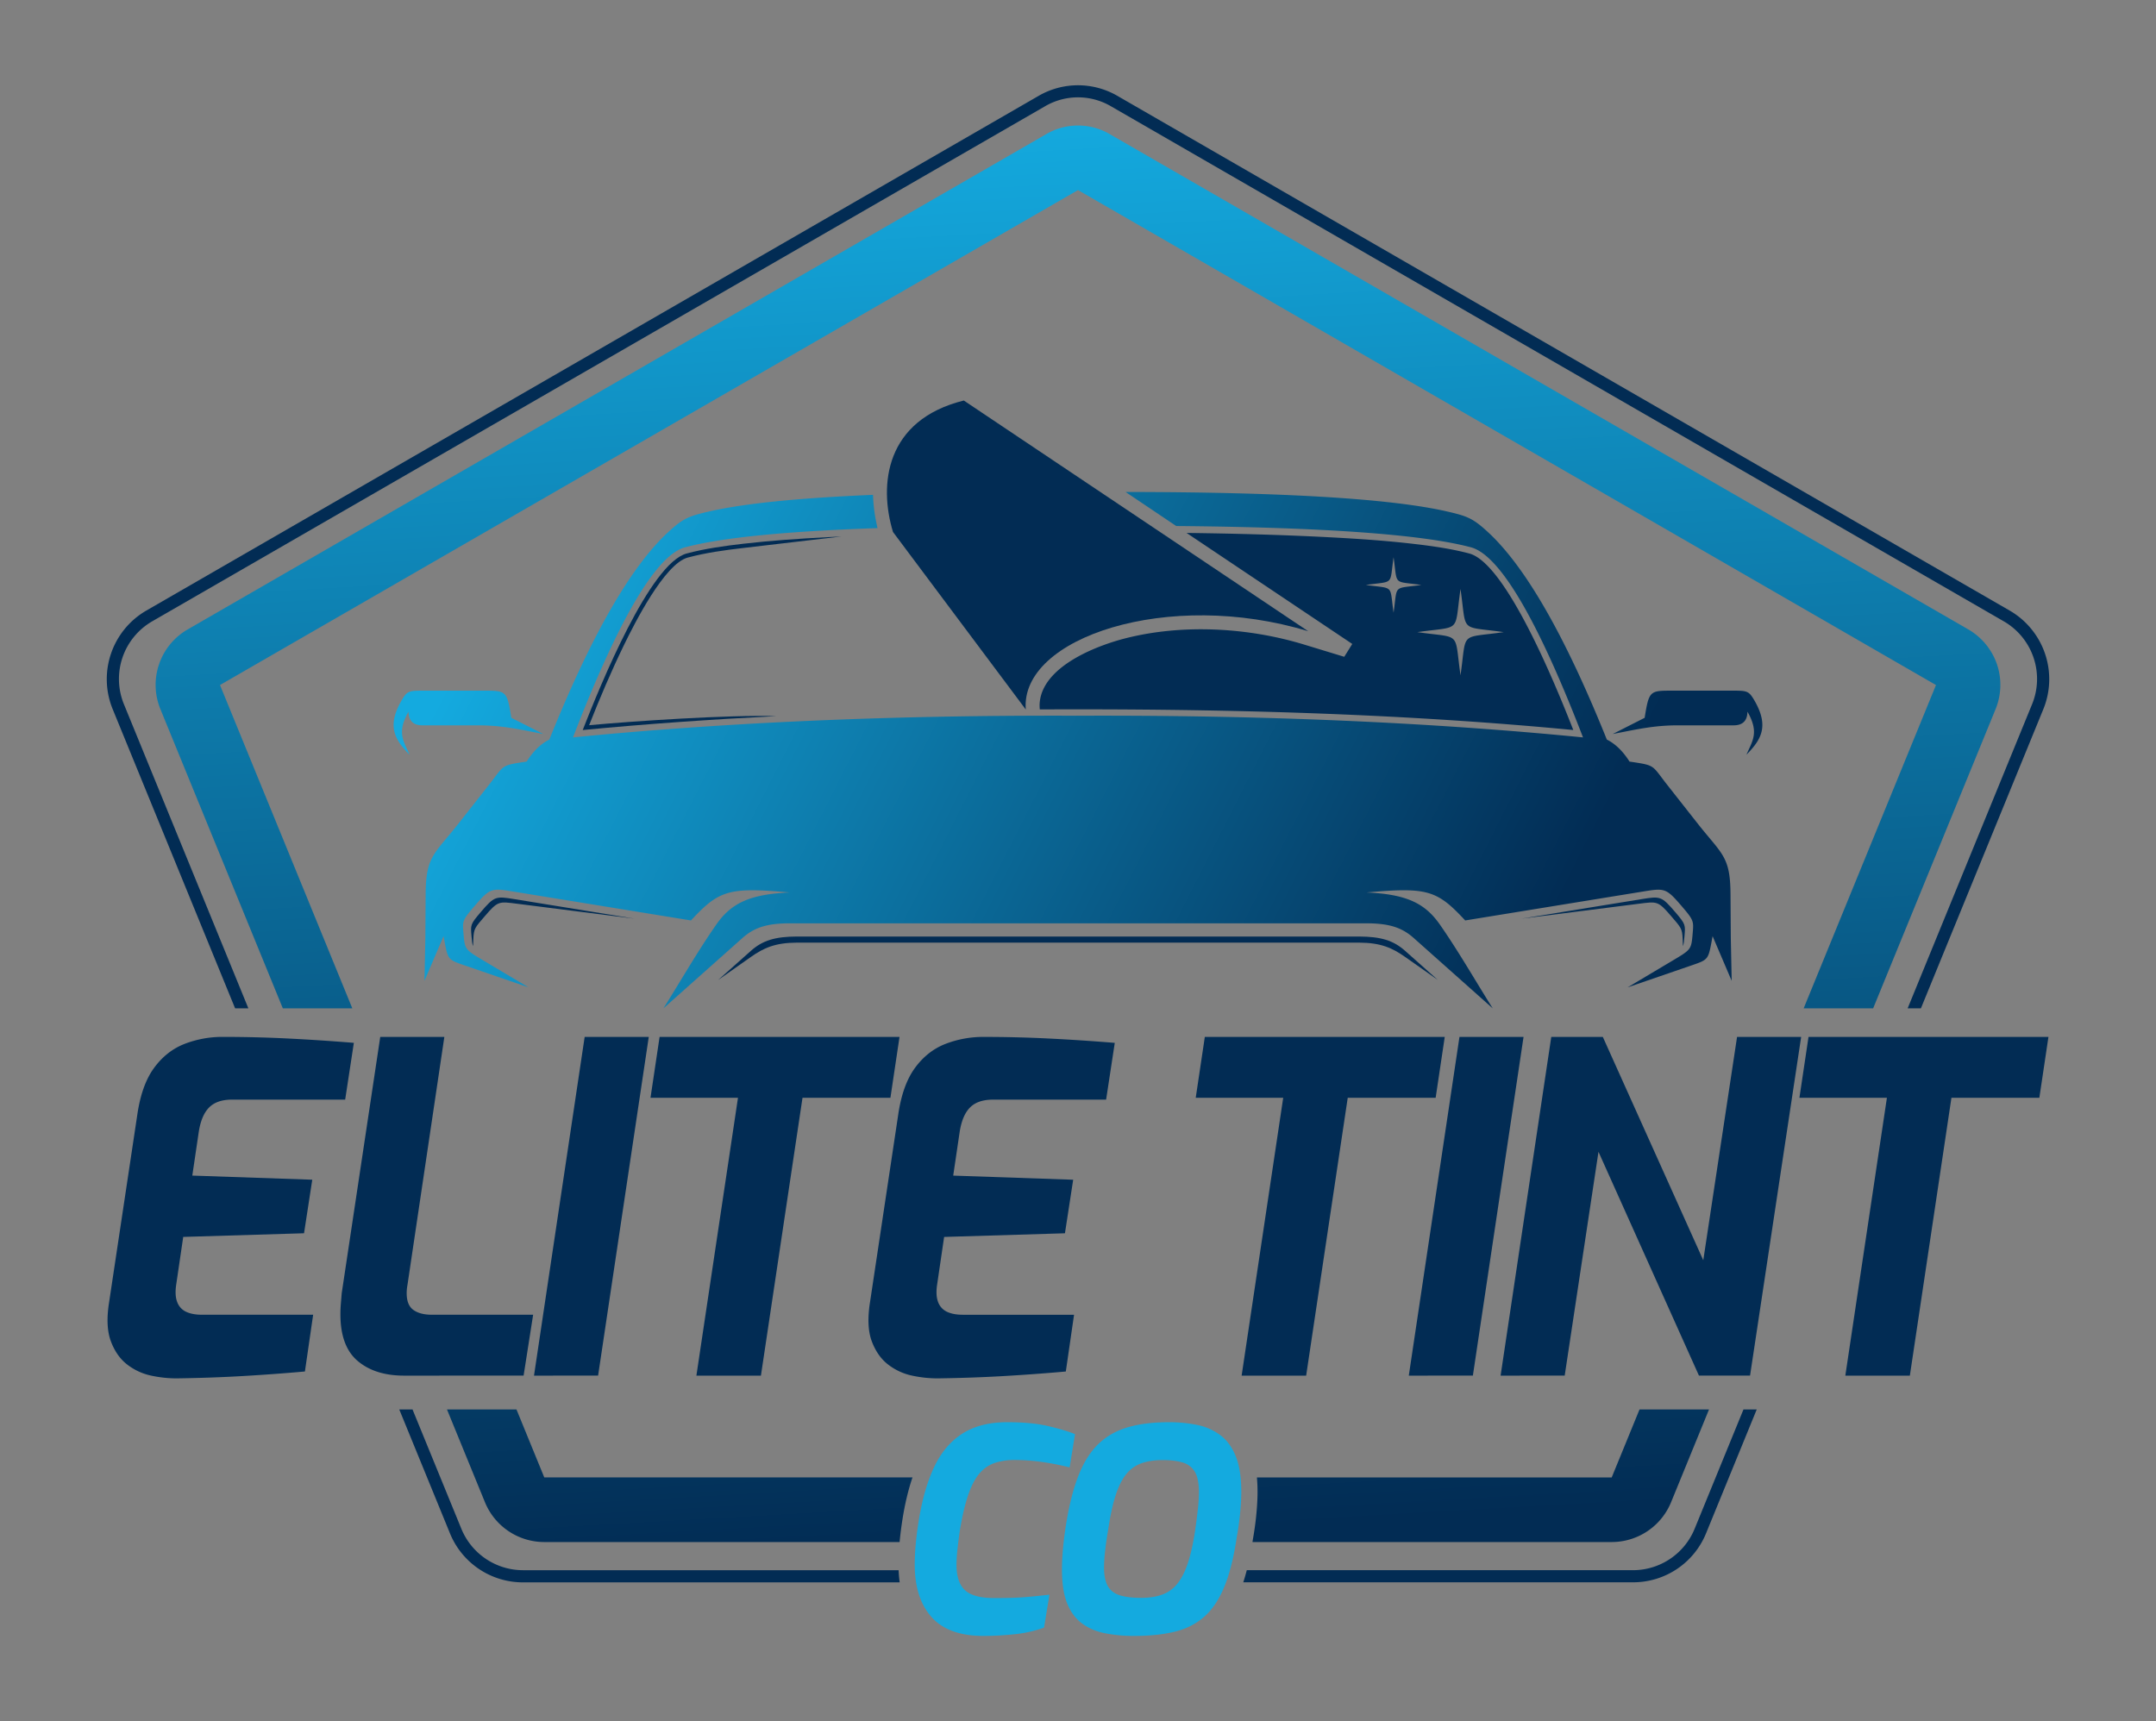
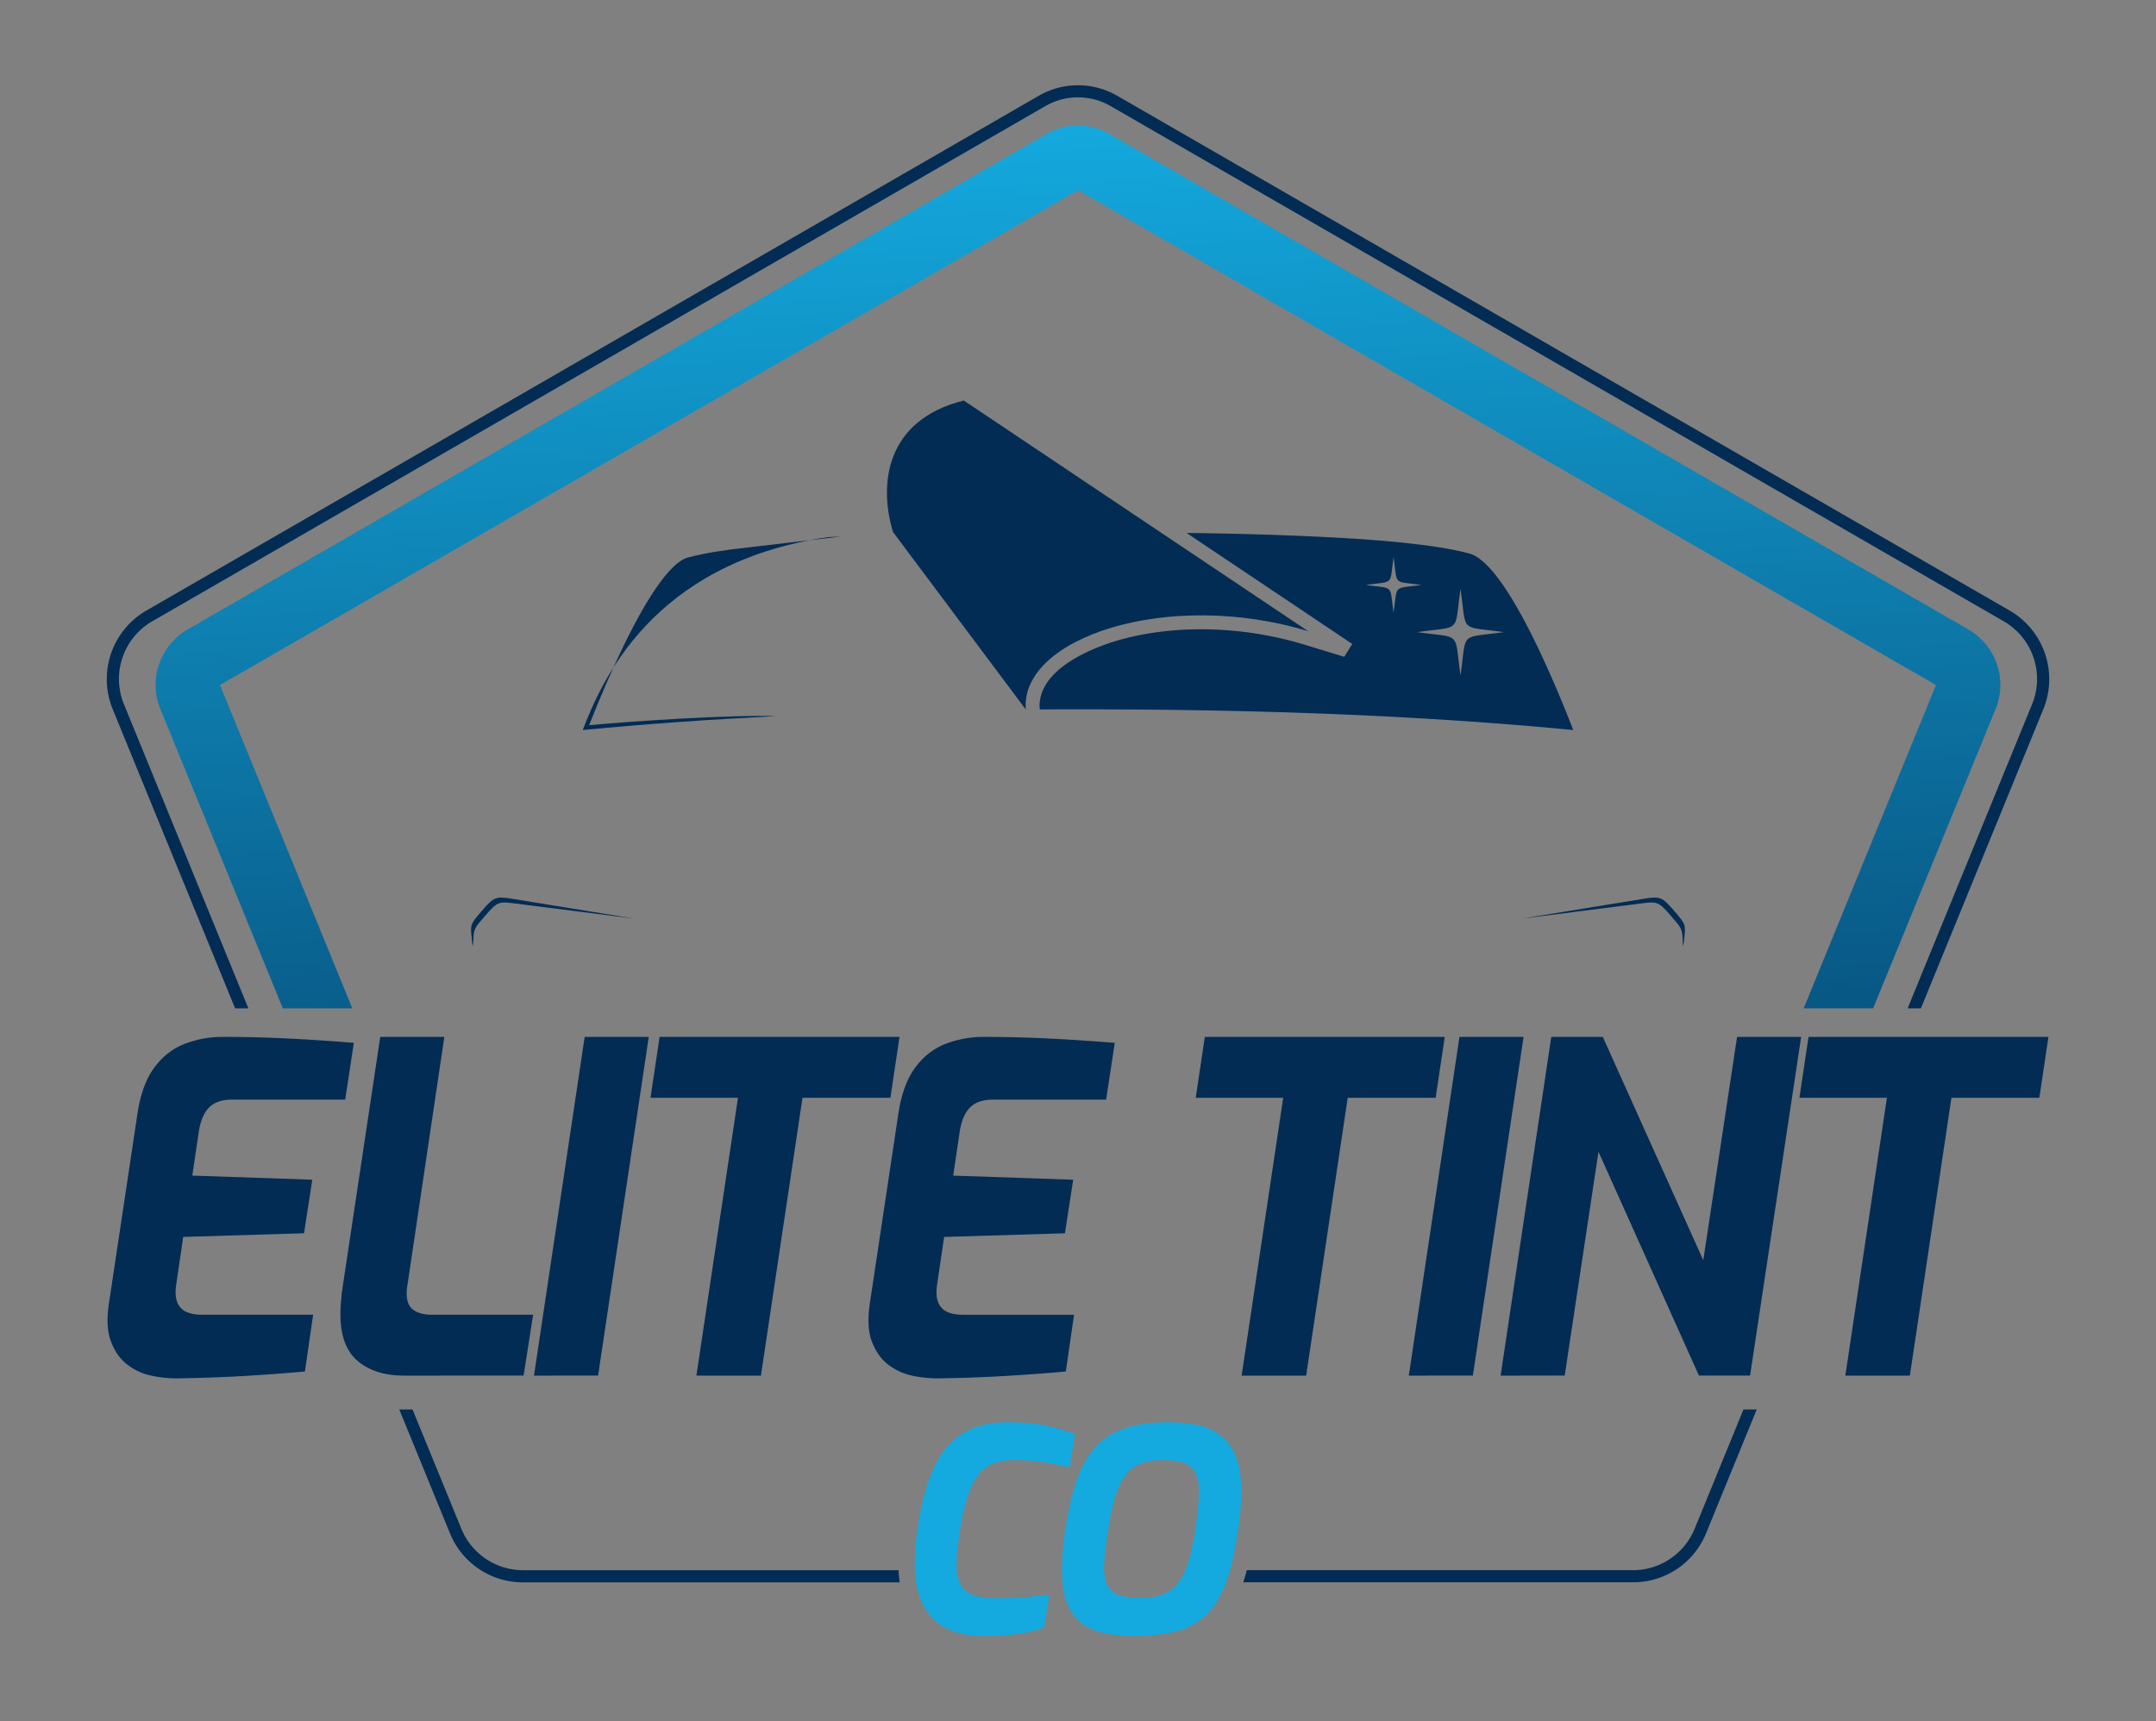
<svg xmlns="http://www.w3.org/2000/svg" xmlns:xlink="http://www.w3.org/1999/xlink" id="Layer_1" data-name="Layer 1" viewBox="0 0 3390.62 2707.33">
  <rect x="0" y="0" width="3390.62" height="2707.33" fill="#808080" stroke="none" />
  <defs>
    <style>.cls-1,.cls-6{fill:#022c54;}.cls-1,.cls-2,.cls-3,.cls-4,.cls-5,.cls-8{fill-rule:evenodd;}.cls-2{fill:url(#linear-gradient);}.cls-3{fill:#fff;}.cls-4{fill:url(#linear-gradient-2);}.cls-5{fill:url(#linear-gradient-3);}.cls-7{fill:#14aadf;}.cls-8{fill:url(#linear-gradient-4);}</style>
    <linearGradient id="linear-gradient" x1="2205.44" y1="143.16" x2="2332.11" y2="2382.22" gradientUnits="userSpaceOnUse">
      <stop offset="0" stop-color="#14aadf" />
      <stop offset="1" stop-color="#022c54" />
    </linearGradient>
    <linearGradient id="linear-gradient-2" x1="952.64" y1="214.03" x2="1079.31" y2="2453.09" xlink:href="#linear-gradient" />
    <linearGradient id="linear-gradient-3" x1="1644.27" y1="174.91" x2="1770.93" y2="2413.97" xlink:href="#linear-gradient" />
    <linearGradient id="linear-gradient-4" x1="821.14" y1="839.38" x2="2352.34" y2="1618.02" xlink:href="#linear-gradient" />
  </defs>
  <path class="cls-1" d="M2741.87,2217l-76.52,187a104.86,104.86,0,0,1-97.6,65.85h-607c-1.71,6.7-3.56,13-5.53,19.05h612.56a123.81,123.81,0,0,0,115.42-77.49L2762.72,2217Zm-1919,252.87a104.86,104.86,0,0,1-97.6-65.85l-76.52-187H627.9l79.55,194.43A123.8,123.8,0,0,0,822.87,2489h592q-1.27-9.2-1.66-19.05ZM3160.28,960.28,1757.64,151A123.5,123.5,0,0,0,1633,151L230.34,960.28a124.66,124.66,0,0,0-53.1,155.26l192.52,470.57h20.85l-195.56-478a104.76,104.76,0,0,1,45-131.19L1642.69,167.62a102.73,102.73,0,0,1,105.24,0L3150.57,976.94a104.72,104.72,0,0,1,45,131.19l-195.55,478h20.85l192.54-470.57A124.68,124.68,0,0,0,3160.28,960.28Z" />
-   <path class="cls-2" d="M2578.39,2217l-43.82,107.07c0-.06,0-.13-.19-.13H1976.67c.64,7.12,1,14.66,1,22.67,0,10.26-.64,22.2-1.91,35.49-1.24,13-3.11,26.56-5.58,40.17-.17,1.12-.33,2.21-.5,3.3h564.74a100.87,100.87,0,0,0,93.87-63.33L2687.68,2217Z" />
-   <path class="cls-3" d="M2534.56,2324.2c0,.05.11,0,.06,0S2534.53,2324.27,2534.56,2324.2Z" />
-   <path class="cls-4" d="M856.05,2324.16,812.23,2217H702.94l59.43,145.24a100.84,100.84,0,0,0,93.87,63.33h558.51c1.08-11.46,2.55-23.12,4.36-34.67,3.85-24.76,9.17-47.18,15.92-67H856.24C856,2324,856,2324.07,856.05,2324.16Z" />
  <path class="cls-3" d="M856,2324.24s.06,0,.06,0S856.11,2324.32,856,2324.24Z" />
  <path class="cls-5" d="M3140.51,1044.86a101.54,101.54,0,0,0-45.6-55.13l-1349-778.36a98.81,98.81,0,0,0-101.2,0l-1349,778.36a100.71,100.71,0,0,0-43.27,126.18l192.36,470.2H554.08l-208-508.31a.75.75,0,0,1,.06-.37L1695.12,299.1a.39.39,0,0,1,.38,0l1348.94,778.33a1.13,1.13,0,0,1,.06.37l-208,508.31h109.28l192.37-470.2A100.92,100.92,0,0,0,3140.51,1044.86Z" />
  <path class="cls-6" d="M277.22,2168.13a190.83,190.83,0,0,1-39.5-4.32,92.93,92.93,0,0,1-37.46-17.28q-17-13-25.88-36.72t-2.72-61.91l44.27-294.47q6.8-46.79,26.22-73.44t47.68-37.8A164.62,164.62,0,0,1,350.78,1631q51.08,0,101.82,2.52t103.87,6.84l-13.63,89.28H365.08q-23.85,0-36.09,12.24t-16.35,38.16l-10.22,69.12,188.66,6.48-12.94,84.23-190,5.76-10.9,74.16q-2.73,17.28,1.37,28.08a26.88,26.88,0,0,0,14,15.48q9.87,4.68,24.86,4.68h175l-12.94,89.27q-48.36,4.32-98.07,7.2T277.22,2168.13Zm358.25-4.32q-45.65,0-72.88-23t-27.24-73.43q0-8.64.68-16.56t1.36-16.56L598,1631h100.8l-57.9,389.51c-.45,2.41-.79,4.68-1,6.84a64.71,64.71,0,0,0-.34,6.84q0,18.73,10.56,26.28t28.95,7.56H838.43l-15,95.75Zm204.32,0L919.47,1631h100.8l-79.68,532.78Zm255.39,0,65.39-437H1023l14.3-95.76h377.32l-14.31,95.76H1262.05l-65.39,437Zm378.68,4.32a190.76,190.76,0,0,1-39.5-4.32,92.87,92.87,0,0,1-37.46-17.28q-17-13-25.88-36.72t-2.73-61.91l44.27-294.47q6.81-46.79,26.22-73.44t47.68-37.8a164.67,164.67,0,0,1,61-11.16q51.07,0,101.82,2.52t103.86,6.84l-13.62,89.28H1561.72q-23.85,0-36.1,12.24t-16.35,38.16l-10.21,69.12,188.66,6.48-12.94,84.23-190,5.76-10.9,74.16q-2.73,17.28,1.36,28.08a27,27,0,0,0,14,15.48q9.87,4.68,24.86,4.68h175l-12.94,89.27q-48.37,4.32-98.08,7.2T1473.86,2168.13Zm478.78-4.32,65.38-437H1880.45l14.3-95.76h377.32l-14.31,95.76H2119.5l-65.38,437Zm262.89,0L2295.22,1631H2396l-79.69,532.78Zm144.38,0L2439.6,1631h81.05l158,351.35L2731.78,1631h100.8l-80.37,532.78h-80.37l-158-352.06-53.13,352.06Zm542.13,0,65.39-437H2829.85l14.3-95.76h377.32l-14.3,95.76H3068.91l-65.39,437Z" />
  <path class="cls-7" d="M1546.7,2573.25q-55.42,0-81.79-29.73t-26.37-82.46q0-15.18,1.57-32.18t4.24-34q8.06-51.86,24.58-86.93t44.7-53q28.15-17.86,70.17-17.88,38.88,0,65.25,6.26t41.57,12.52l-8.49,52.29a413.83,413.83,0,0,0-41.79-8.27,306.18,306.18,0,0,0-44.92-3.35,98,98,0,0,0-30.62,4.47,54.11,54.11,0,0,0-23.91,16.09q-10.29,11.63-17.88,33.3t-13.4,56.53q-2.25,15.21-3.8,29.5a232.3,232.3,0,0,0-1.57,25q0,27.27,13.19,39.78t46.7,12.51q29.94,0,48.72-1.56t37.54-3.8l-8.49,51.85a196,196,0,0,1-47.38,10.5Q1569.49,2573.24,1546.7,2573.25Z" />
  <path class="cls-7" d="M1784,2573.25a235.27,235.27,0,0,1-46.49-4.25q-21-4.24-36.2-15.64t-23.24-31.74q-8-20.32-8-53,0-15.63,1.79-34.41t4.92-38q7.59-46.49,20.11-77.32t31.73-48.72q19.22-17.88,46.26-25.48t63.25-7.6a216.46,216.46,0,0,1,45.36,4.47,89.57,89.57,0,0,1,36.2,16.32q15.42,11.85,23.92,33.29t8.49,55.43q0,14.31-1.79,33.07t-5.36,38.44q-7.15,48.27-19.89,78.66t-32,46.93q-19.21,16.55-46,23T1784,2573.25Zm10.72-59.89q19.66,0,33.75-5.37a54,54,0,0,0,23.68-17.65q9.61-12.28,16.1-32.18t11-48.94q2.67-18.33,4.46-34.64a257.27,257.27,0,0,0,1.79-27q0-21.45-6.25-32.18a32.37,32.37,0,0,0-18.78-14.75q-12.51-4-32.18-4-18.76,0-32.85,4.91a53.72,53.72,0,0,0-23.91,16.76q-9.84,11.85-16.76,32.86t-11.84,54.08q-3.14,17.88-4.92,33.74a242.86,242.86,0,0,0-1.79,26.15q0,19.22,6,29.72t19,14.52Q1774.19,2513.35,1794.75,2513.36Z" />
-   <path class="cls-8" d="M2536.21,1154.57c37.79-7.22,64.21-13.64,102.81-13.64h86.55q22.2.38,22.56-21.51c18.61,32.83,8.06,45.34-1.58,67.68,22.79-23.24,36.2-44.27,12.61-85.12-8.68-15-11.53-15.6-33.07-15.6h-99.66c-32.25,0-33.33,1.72-40,42.73l-50.19,25.46m-1681.8,0c-37.79-7.22-64.22-13.64-102.81-13.64H665q-22.18.38-22.55-21.51c-18.61,32.83-8.07,45.34,1.57,67.68-22.78-23.24-36.19-44.27-12.61-85.12,8.69-15,11.53-15.6,33.08-15.6h99.66c32.24,0,33.33,1.72,40,42.73ZM1849.8,827.41c232.38,2,387.45,13.22,463.46,33.49,49.85,13.3,112.77,134.16,176.25,299q-363.08-35.81-794.2-34.09-431.13-1.71-794.2,34.09c63.48-164.84,126.39-285.7,176.25-299,56.87-15.17,158-25.25,302.72-30.21a256.93,256.93,0,0,1-7.15-52.3q-176.25,7.3-258.62,26.32c-31.27,7.22-40.24,10.7-64,32.78q-88.44,82.07-186.41,325.81-20.18,10.1-35.67,34.62c-41.85,6.34-34.25,4.77-59.83,37.29l-47.2,60c-38.26,48.63-51.4,51.47-51.79,110.56q-.23,34.82-.47,69.66-.69,33.67-1.39,67.36l30-70.27c6.9,36.89,5.32,36.45,32.36,45.74l101.21,34.79-68.62-40.85c-30.9-18.4-31.41-18.2-33.5-42.61-1.75-20.53-2.41-21.43,16.72-43.75,24.92-29.07,26.89-29.09,61.57-23.45l279.31,45.44c44.23-47.61,59.26-52.67,155.26-44-65.11,2.68-93.07,18.3-115.84,51.05-29.5,42.44-55.13,87.46-82.69,131.2l124.32-110.68c19-16.92,39.26-22.92,74-23.08h907.54c34.7.16,55,6.16,74,23.08l124.32,110.68c-27.57-43.74-53.19-88.76-82.7-131.2-22.76-32.75-50.72-48.37-115.83-51.05,96-8.7,111-3.64,155.26,44l279.3-45.44c34.69-5.64,36.66-5.62,61.58,23.45,19.13,22.32,18.46,23.22,16.71,43.75-2.08,24.41-2.59,24.21-33.5,42.61l-68.62,40.85,101.22-34.79c27-9.29,25.46-8.85,32.36-45.74l30,70.27-1.38-67.36q-.24-34.85-.47-69.66c-.4-59.09-13.53-61.93-51.79-110.56l-47.2-60c-25.59-32.52-18-31-59.84-37.29q-15.49-24.53-35.67-34.62-98-243.73-186.4-325.81c-23.81-22.08-32.78-25.56-64-32.78q-132.21-30.54-506.44-30.86Z" />
  <path class="cls-1" d="M2310.66,870.63c-28.62-7.63-59.52-11.92-88.93-15.29-44-5.08-88.47-8.05-132.68-10.33-74.08-3.83-148.55-5.78-223-6.73l260.6,174.63-12.64,20.2-63.09-19.24c-87.88-26.78-190-32.62-279.54-10.2-45.5,11.39-125.22,42.05-135.45,95.4a55.84,55.84,0,0,0-.83,15.22l.1,1.58q30.11-.13,60.15-.13c259.47,0,520.47,7.79,778.88,32.55C2446.05,1076.16,2368.24,886,2310.66,870.63Zm-119.07,93.09c-6.47-45.29,1.68-37.14-43.64-43.61,45.32-6.47,37.17,1.69,43.64-43.61,6.47,45.3-1.72,37.14,43.61,43.61C2189.87,926.58,2198.06,918.43,2191.59,963.72Zm105.27,98.51c-10.06-70.55,2.65-57.84-67.9-67.91,70.55-10.06,57.84,2.61,67.9-67.9,10.07,70.51-2.6,57.84,67.91,67.9C2294.26,1004.39,2306.93,991.68,2296.86,1062.23Z" />
  <path class="cls-1" d="M1404.38,836.8C1590.47,1085.67,1613.17,1116,1613.17,1116c-9-113.34,224.63-190.07,444.11-123.13L1515.72,630c-123.5,30.65-134,132.36-111.34,206.83" />
-   <path class="cls-1" d="M916.41,1148.3c101.14-9.69,202.67-16.78,304.35-21.83-74.29-2.36-227.22,8-294.3,14.26,16.89-42.76,35-85.3,55.07-126.6C997.19,982,1044.88,886.81,1081.66,877c28.64-7.65,58.58-11.74,88-15.12l153.6-18q-10.85.51-21.67,1.07c-44.23,2.28-88.68,5.27-132.68,10.34-29.4,3.38-60.31,7.66-88.94,15.3C1022.4,886,944.59,1076.17,916.41,1148.3" />
-   <path class="cls-1" d="M2261.13,1541.38l-51.39-45.75c-18.52-16.49-38.28-22.34-72.1-22.5H1253c-33.83.16-53.59,6-72.1,22.5l-51.39,45.75,51.39-36.15c20.27-14.26,38.27-22.33,72.1-22.49h884.65c33.82.16,51.82,8.23,72.1,22.49Z" />
+   <path class="cls-1" d="M916.41,1148.3c101.14-9.69,202.67-16.78,304.35-21.83-74.29-2.36-227.22,8-294.3,14.26,16.89-42.76,35-85.3,55.07-126.6C997.19,982,1044.88,886.81,1081.66,877c28.64-7.65,58.58-11.74,88-15.12l153.6-18q-10.85.51-21.67,1.07C1022.4,886,944.59,1076.17,916.41,1148.3" />
  <path class="cls-1" d="M997.73,1445h0l-188.26-30.62c-30.1-4.9-31.81-4.88-53.44,20.35-16.6,19.37-16,20.15-14.5,38,.6,7.13,1.06,11.84,2.41,15.56l.46-11.17c.68-16.87,2.65-18.07,18.32-36.35,20.42-23.82,21.89-22.85,50.45-19.22Z" />
  <path class="cls-1" d="M2392.89,1445h0l188.26-30.62c30.1-4.9,31.81-4.88,53.44,20.35,16.6,19.37,16,20.15,14.5,38-.6,7.13-1.06,11.84-2.41,15.56l-.46-11.17c-.68-16.87-2.65-18.07-18.32-36.35-20.42-23.82-21.89-22.85-50.45-19.22Z" />
</svg>